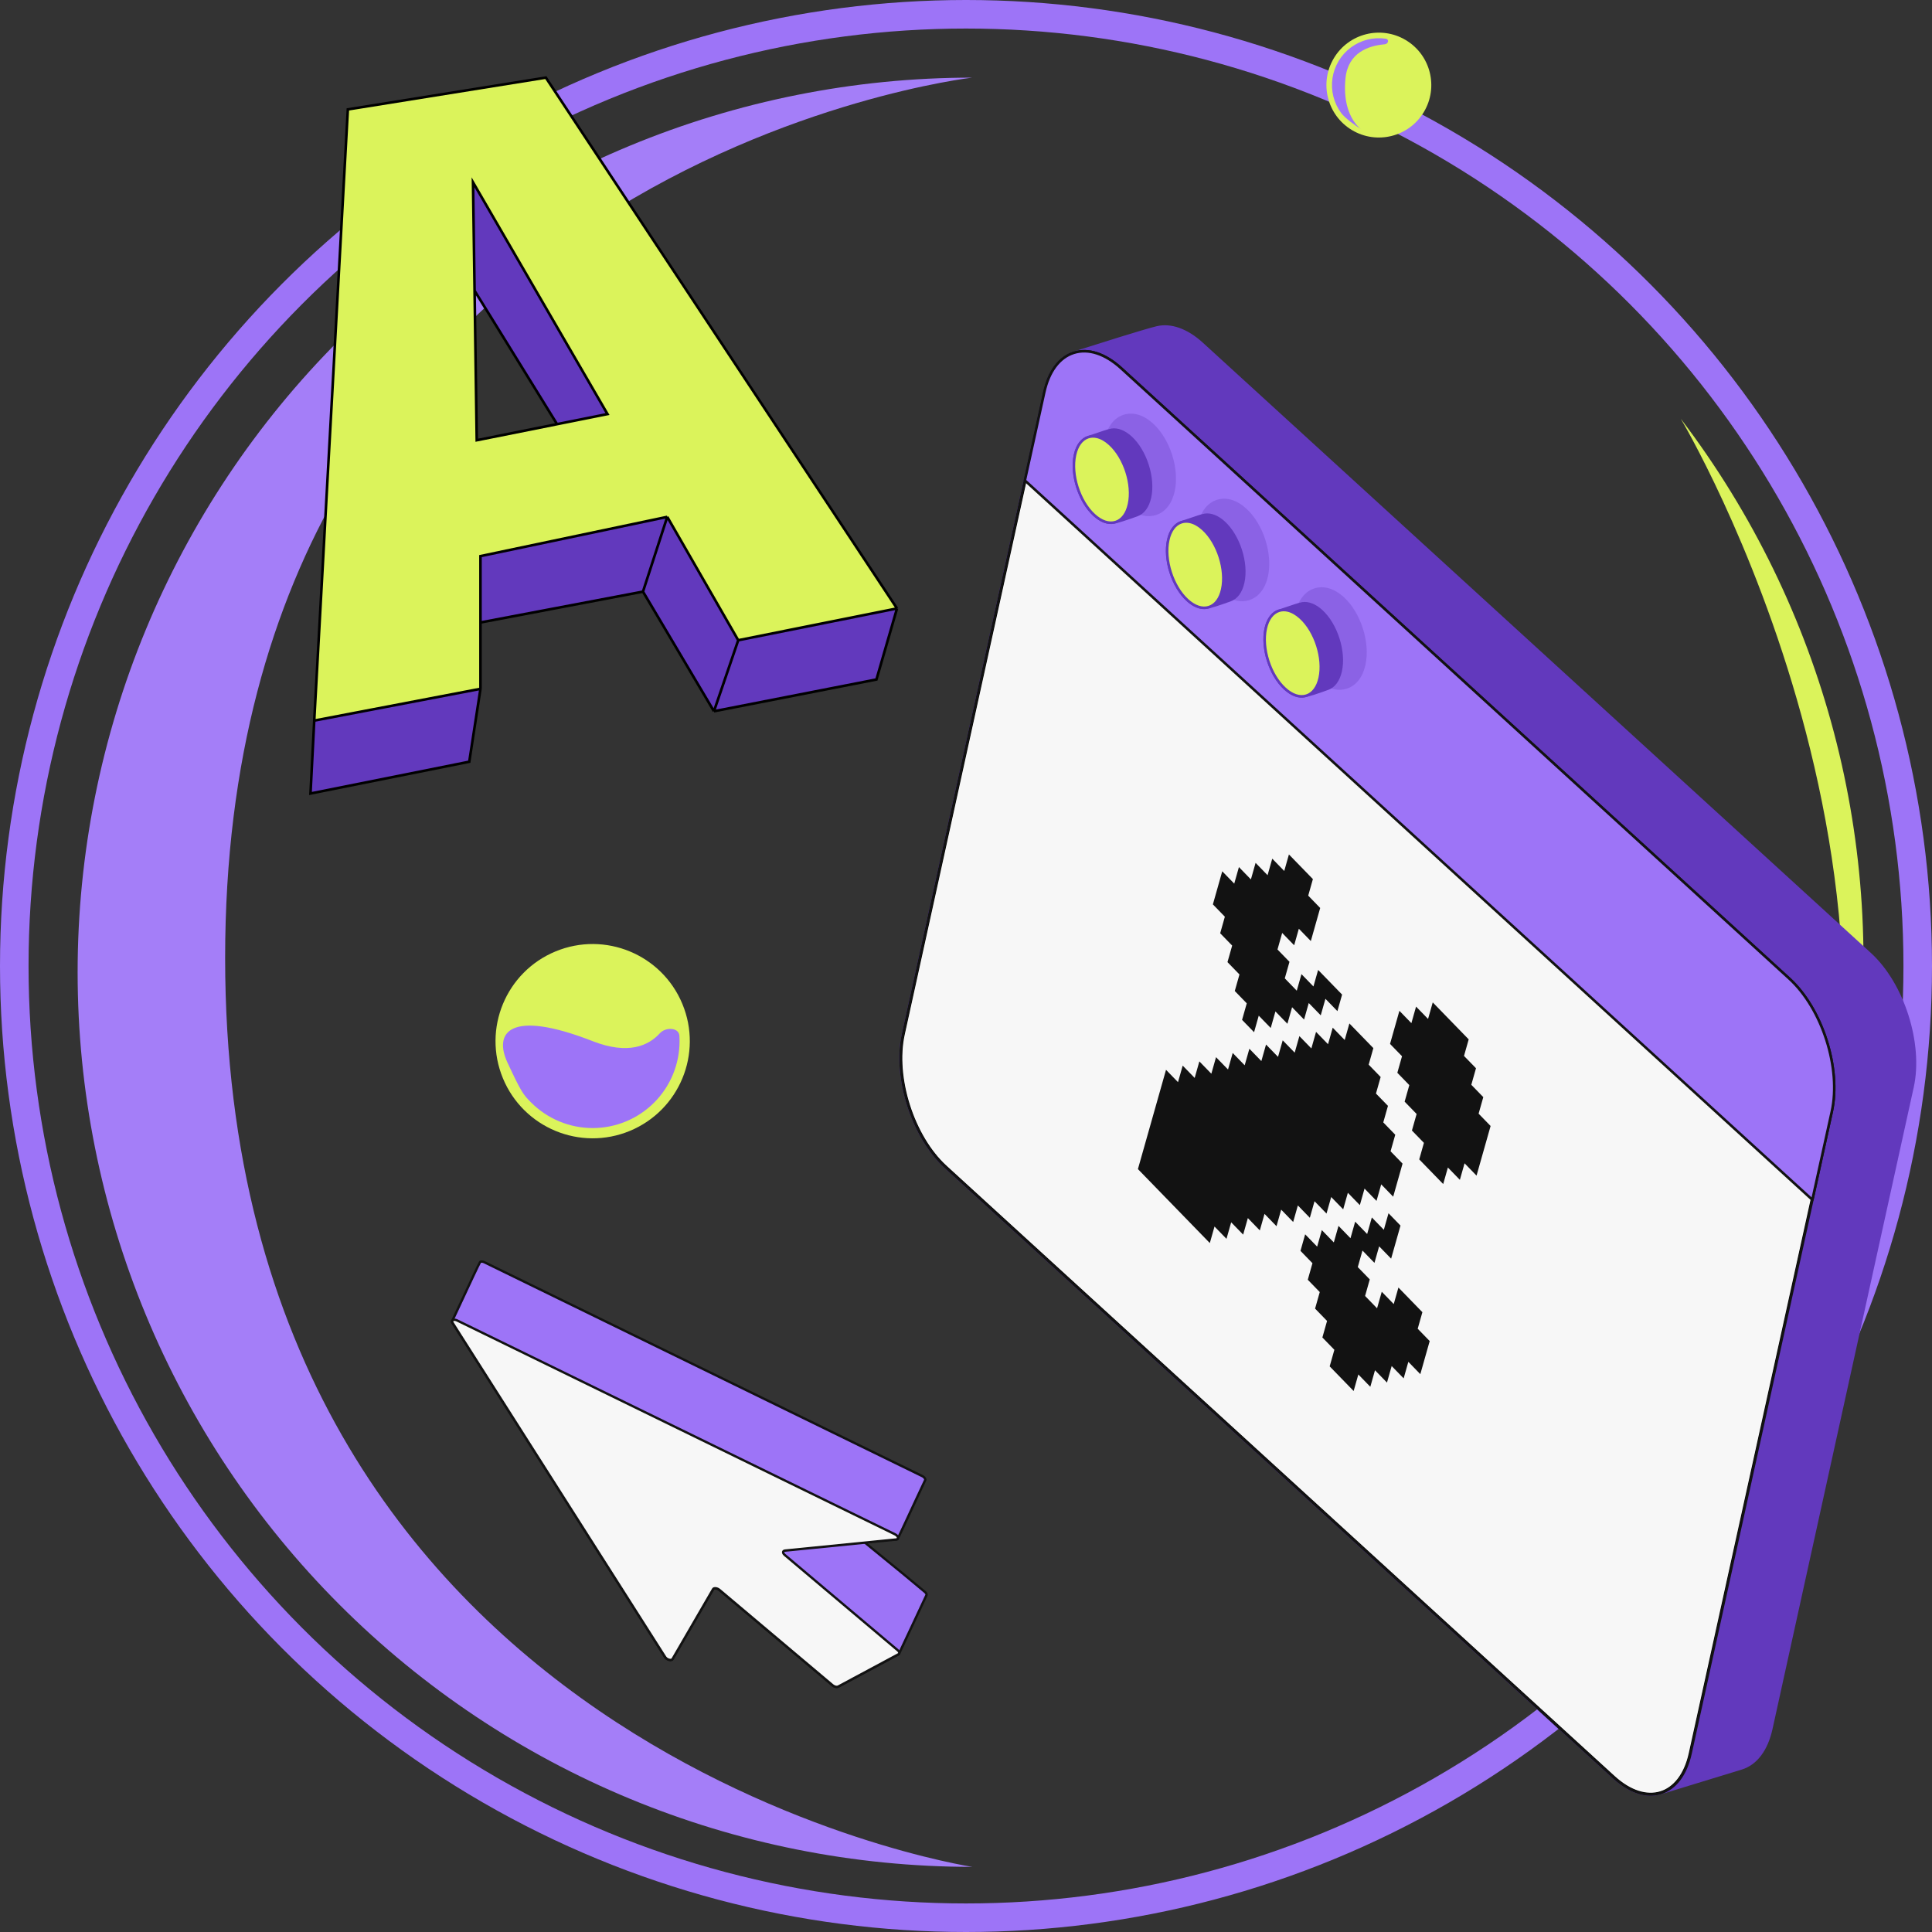
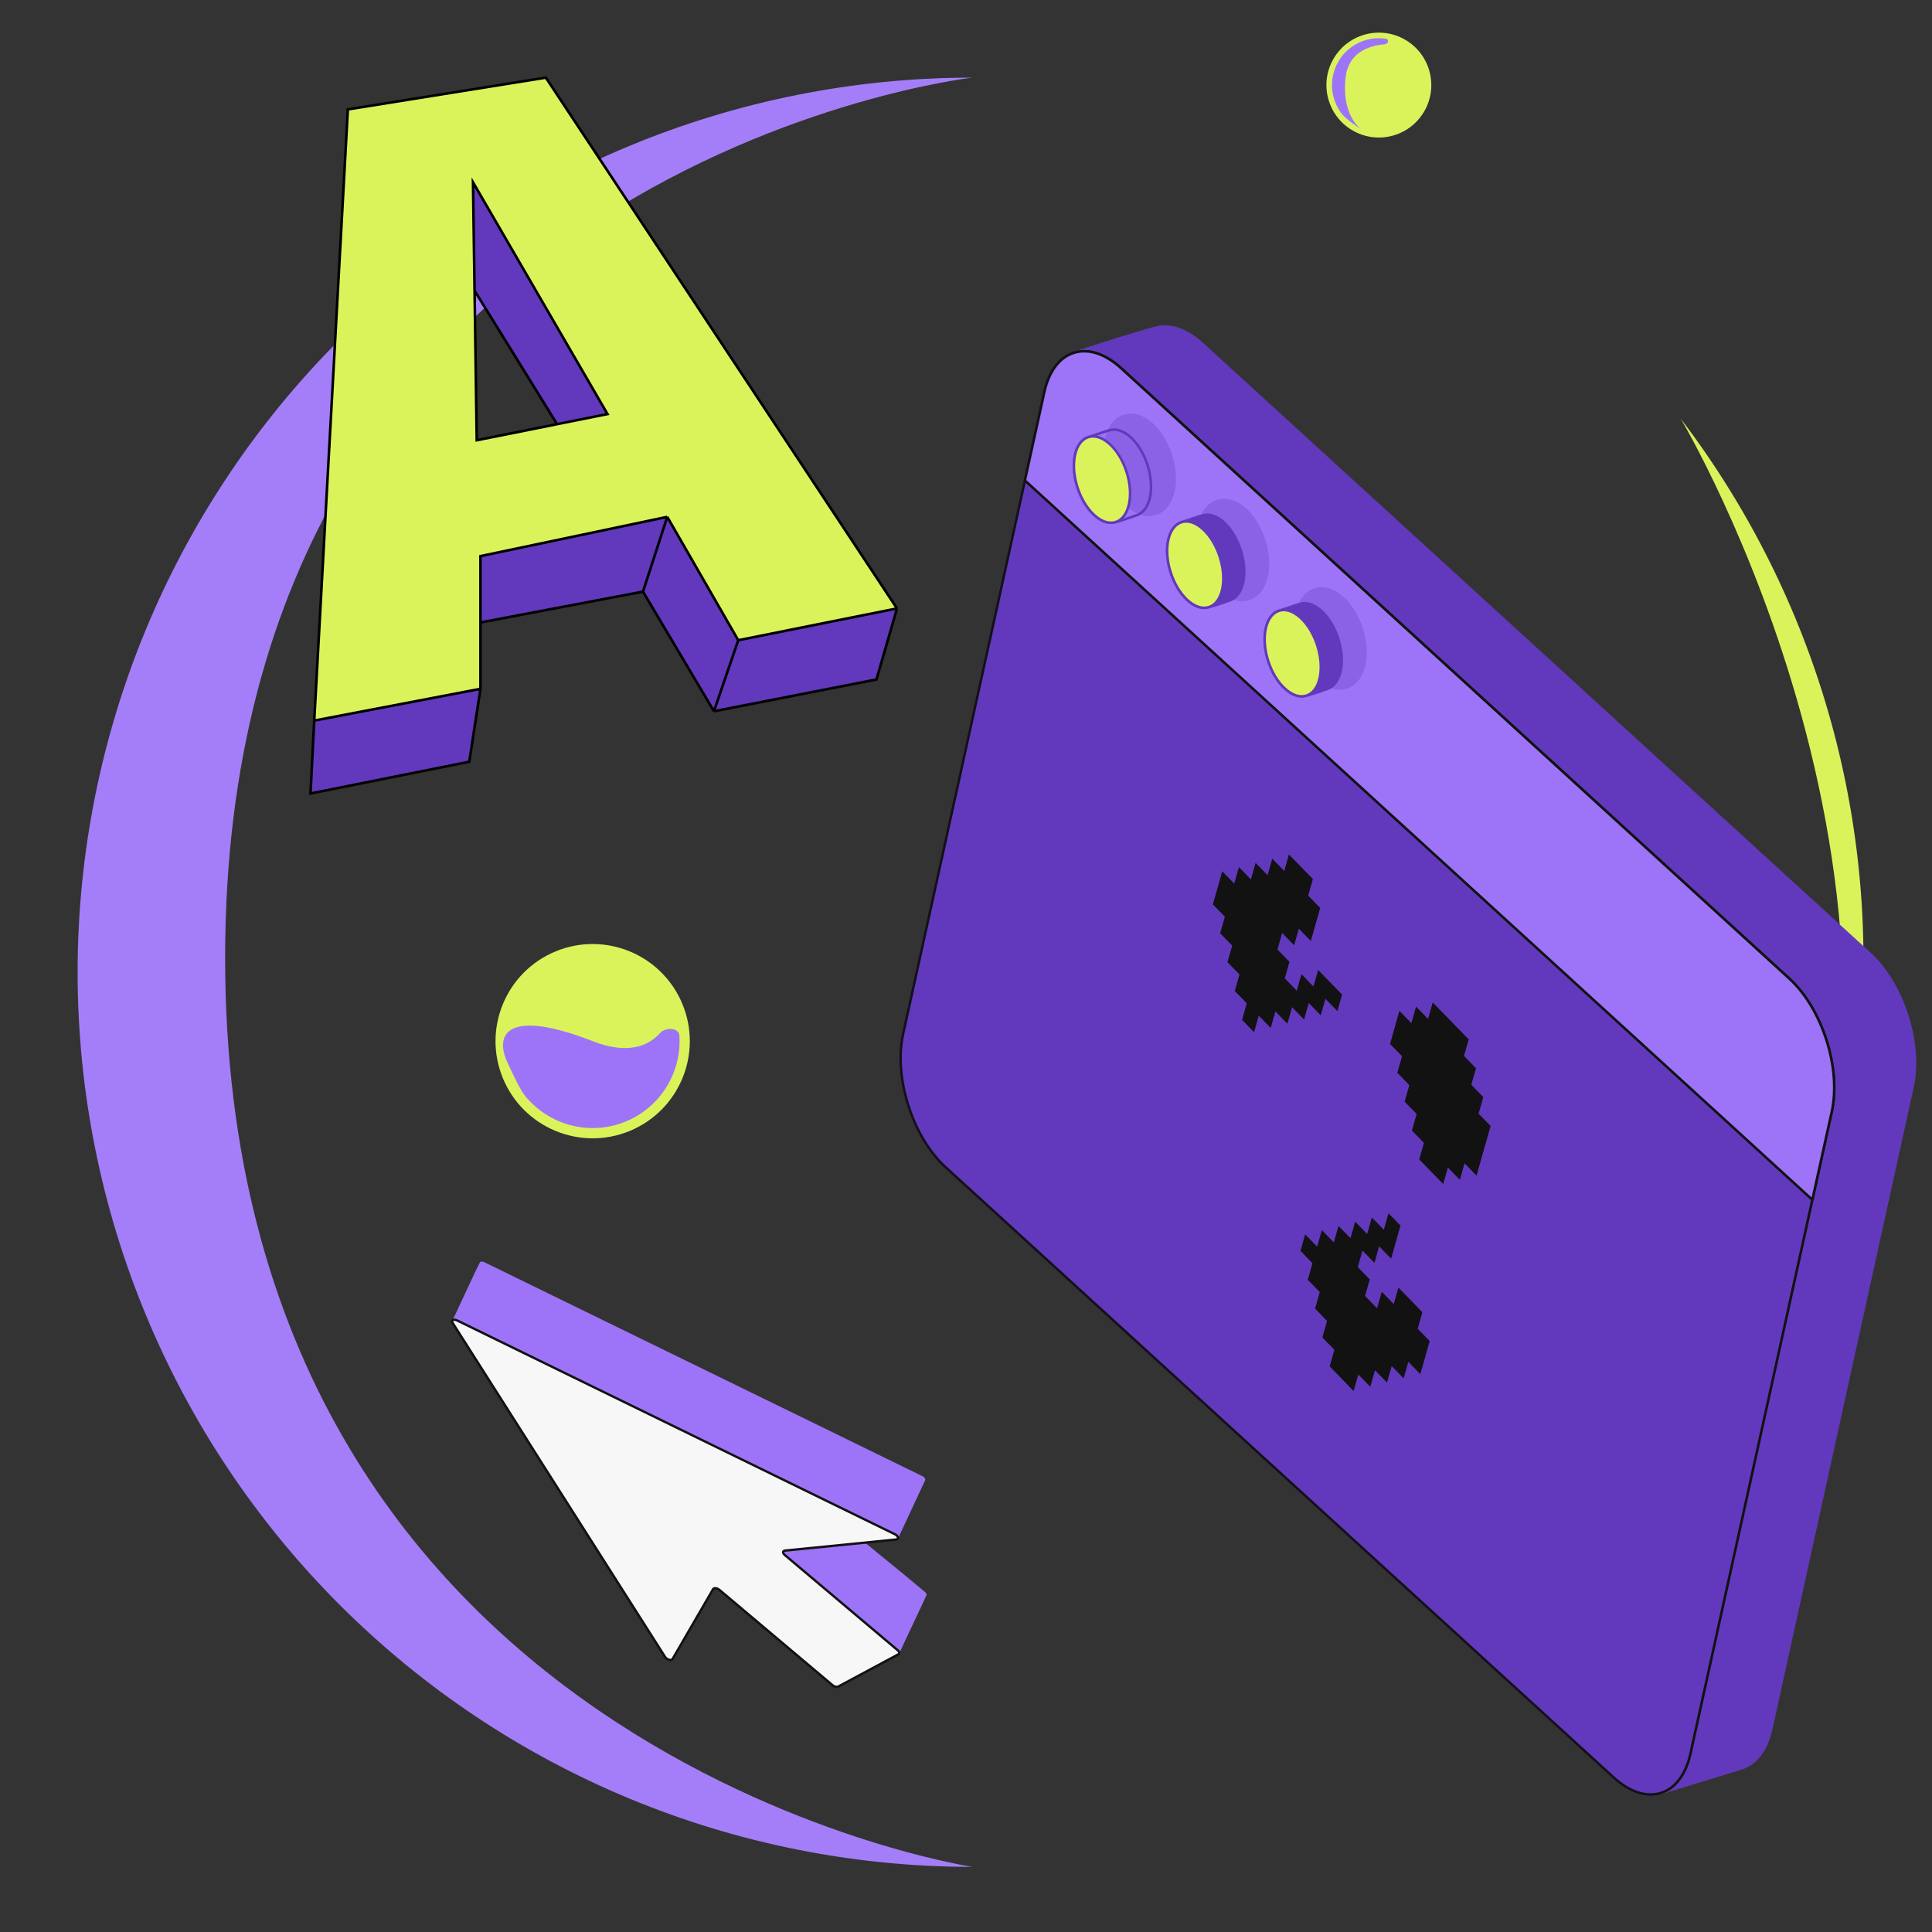
<svg xmlns="http://www.w3.org/2000/svg" width="224" height="224" viewBox="0 0 224 224" fill="none">
  <rect x="0" y="0" width="224" height="224" fill="#333333" stroke="none" />
  <g clip-path="url(#clip0_954_24475)">
-     <circle cx="112" cy="112" r="110.345" stroke="#9D74F7" stroke-width="3.31" />
    <path d="M112.724 216.448C85.215 216.448 58.832 205.52 39.38 186.068C19.928 166.616 9 140.233 9 112.724C9 85.215 19.928 58.832 39.38 39.38C58.832 19.928 85.215 9 112.724 9C112.724 9 26.104 18.931 26.103 111.069C26.103 203.207 112.724 216.448 112.724 216.448Z" fill="#A47EF8" />
    <path d="M215.115 125.315C218.814 98.055 211.533 70.443 194.873 48.552C194.873 48.552 228.468 104.687 206.076 155.762C210.594 146.224 213.67 135.967 215.115 125.315Z" fill="#DBF35B" />
    <path fill-rule="evenodd" clip-rule="evenodd" d="M36.433 83.548L55.707 79.864V72.171V64.478L77.363 59.927L85.592 74.23L104 70.546L63.287 9L40.331 12.684L36.433 83.548ZM54.841 21.136L70.433 48.008L64.586 49.178L55.274 51.042L55.023 33.705L54.841 21.136Z" fill="#DBF35B" />
    <path d="M70.433 48.008L54.841 21.136L55.023 33.705L64.586 49.178L70.433 48.008Z" fill="#6239BD" />
    <path d="M85.592 74.23L77.363 59.927L74.548 68.595L82.777 82.465L85.592 74.23Z" fill="#6239BD" />
    <path d="M77.363 59.927L55.707 64.478V72.171L74.548 68.595L77.363 59.927Z" fill="#6239BD" />
    <path d="M104 70.546L85.592 74.23L82.777 82.465L101.618 78.781L104 70.546Z" fill="#6239BD" />
    <path d="M55.707 79.864L36.433 83.548L36 92L54.408 88.316L55.707 79.864Z" fill="#6239BD" />
    <path d="M36.433 83.548L55.707 79.864M36.433 83.548L40.331 12.684L63.287 9L104 70.546M36.433 83.548L36 92L54.408 88.316L55.707 79.864M55.707 79.864V72.171M77.363 59.927L55.707 64.478V72.171M77.363 59.927L85.592 74.23M77.363 59.927L74.548 68.595M85.592 74.23L104 70.546M85.592 74.23L82.777 82.465M104 70.546L101.618 78.781L82.777 82.465M55.707 72.171L74.548 68.595M74.548 68.595L82.777 82.465M64.586 49.178L55.274 51.042L55.023 33.705M64.586 49.178L70.433 48.008L54.841 21.136L55.023 33.705M64.586 49.178L55.023 33.705" stroke="black" stroke-width="0.3" />
    <path d="M216.821 110.597L139.366 39.846C137.551 38.188 135.698 37.596 134.134 37.968C132.4 38.379 124.767 40.83 124.586 40.882C122.939 41.361 121.637 42.934 121.077 45.479L104.698 119.904C103.593 124.926 105.797 131.829 109.621 135.321L187.074 206.074C188.987 207.821 190.941 208.384 192.557 207.884C194.171 207.383 200.284 205.512 201.896 205.026C203.523 204.534 204.808 202.965 205.363 200.441L221.742 126.016C222.847 120.994 220.643 114.091 216.819 110.599L216.821 110.597Z" fill="#6239BD" />
    <path d="M190.366 208.096C189.25 207.851 188.093 207.205 186.975 206.184L109.522 135.431C105.669 131.911 103.442 124.932 104.555 119.873L120.934 45.446C121.488 42.926 122.771 41.255 124.546 40.739C124.575 40.73 124.789 40.663 125.138 40.552C126.993 39.964 132.637 38.171 134.101 37.823C135.776 37.426 137.681 38.105 139.466 39.736L216.919 110.489C220.772 114.009 223 120.987 221.886 126.048L205.508 200.473C204.959 202.969 203.692 204.637 201.939 205.167C200.331 205.653 194.199 207.53 192.602 208.025C191.892 208.245 191.139 208.266 190.366 208.096ZM136.01 38.115C135.374 37.975 134.756 37.972 134.169 38.111C132.716 38.456 127.08 40.245 125.229 40.835C124.876 40.948 124.659 41.016 124.63 41.025C122.963 41.508 121.753 43.103 121.223 45.511L104.844 119.936C103.751 124.905 105.94 131.758 109.722 135.214L187.176 205.967C188.985 207.62 190.881 208.25 192.514 207.744C194.111 207.25 200.245 205.372 201.853 204.886C203.498 204.389 204.694 202.799 205.22 200.411L221.598 125.986C222.691 121.017 220.503 114.164 216.72 110.708L139.266 39.953C138.192 38.972 137.079 38.349 136.008 38.113L136.01 38.115Z" fill="#6239BD" />
-     <path d="M129.935 42.784L207.114 113.285L207.112 113.285L207.388 113.537C209.284 115.268 210.783 117.85 211.67 120.628C212.557 123.406 212.828 126.369 212.28 128.859L195.902 203.284C195.354 205.774 194.096 207.3 192.527 207.787C190.958 208.273 189.039 207.732 187.142 205.999L109.689 135.246L109.622 135.32L109.689 135.246C107.793 133.515 106.294 130.932 105.407 128.155C104.52 125.377 104.249 122.414 104.797 119.924L121.175 45.499C121.723 43.009 122.981 41.483 124.55 40.996C126.119 40.509 128.038 41.051 129.935 42.784L130.002 42.71L129.935 42.784Z" fill="#F7F7F7" stroke="black" stroke-width="0.2" />
    <path d="M190.366 208.096C189.25 207.851 188.095 207.205 186.977 206.183L109.522 135.431C105.669 131.911 103.441 124.932 104.555 119.873L120.934 45.446C121.477 42.975 122.726 41.314 124.454 40.767C126.197 40.214 128.203 40.866 130.103 42.601L207.556 113.354C211.409 116.873 213.637 123.852 212.524 128.912L196.145 203.337C195.602 205.808 194.352 207.469 192.625 208.016C191.908 208.244 191.146 208.268 190.366 208.096ZM126.65 40.977C125.92 40.816 125.21 40.838 124.543 41.049C122.921 41.564 121.742 43.147 121.221 45.511L104.843 119.936C103.75 124.904 105.938 131.758 109.721 135.214L187.174 205.966C188.992 207.628 190.896 208.257 192.536 207.737C194.158 207.222 195.337 205.639 195.857 203.275L212.235 128.85C213.329 123.882 211.14 117.028 207.357 113.573L129.903 42.819C128.824 41.834 127.715 41.211 126.649 40.977L126.65 40.977Z" fill="#121212" />
    <path d="M207.457 113.463L130.002 42.71C126.178 39.216 122.182 40.456 121.077 45.477L118.827 55.704L210.129 139.107L212.379 128.88C213.484 123.859 211.281 116.955 207.457 113.463Z" fill="#9D74F7" />
    <path d="M210.097 139.251C210.073 139.245 210.048 139.234 210.03 139.216L118.728 55.813C118.689 55.778 118.672 55.724 118.683 55.672L120.934 45.446C121.477 42.975 122.726 41.314 124.454 40.767C126.197 40.214 128.203 40.866 130.103 42.601L207.556 113.354C211.409 116.873 213.637 123.852 212.524 128.912L210.273 139.138C210.262 139.19 210.224 139.232 210.174 139.248C210.149 139.256 210.122 139.256 210.097 139.251ZM118.989 55.653L210.04 138.826L212.236 128.849C213.329 123.88 211.14 117.027 207.358 113.571L129.903 42.819C128.084 41.158 126.181 40.529 124.541 41.049C122.919 41.563 121.74 43.147 121.22 45.511L118.988 55.653L118.989 55.653Z" fill="#121212" />
    <g opacity="0.3">
      <path d="M133.688 49.101C132.59 48.099 131.381 47.737 130.285 48.085C129.196 48.43 128.423 49.409 128.108 50.843C127.536 53.443 128.638 56.896 130.616 58.703C131.238 59.272 131.895 59.634 132.549 59.778C133.048 59.887 133.544 59.87 134.02 59.719C135.109 59.374 135.882 58.395 136.197 56.962C136.769 54.362 135.667 50.908 133.689 49.102L133.688 49.101Z" fill="#6239BD" />
      <path d="M144.5 58.966C143.402 57.963 142.194 57.602 141.098 57.95C140.008 58.294 139.236 59.274 138.92 60.707C138.348 63.307 139.45 66.76 141.428 68.567C142.051 69.136 142.708 69.498 143.362 69.642C143.86 69.752 144.357 69.734 144.832 69.583C145.922 69.239 146.694 68.259 147.01 66.826C147.582 64.226 146.48 60.773 144.502 58.966L144.5 58.966Z" fill="#6239BD" />
      <path d="M155.805 69.231C154.707 68.229 153.498 67.868 152.402 68.215C151.313 68.56 150.54 69.539 150.225 70.973C149.653 73.573 150.755 77.026 152.733 78.833C153.355 79.402 154.013 79.764 154.667 79.908C155.165 80.017 155.661 80 156.137 79.849C157.226 79.504 157.999 78.525 158.314 77.092C158.887 74.492 157.784 71.038 155.806 69.232L155.805 69.231Z" fill="#6239BD" />
    </g>
-     <path d="M131.104 50.708C130.338 50.007 129.557 49.728 128.88 49.833C128.351 49.915 126.652 50.554 126.256 50.66C125.498 50.865 124.896 51.58 124.64 52.747C124.14 55.015 125.136 58.136 126.864 59.714C127.547 60.338 128.243 60.627 128.864 60.61C129.486 60.591 131.399 59.873 131.822 59.728C132.528 59.484 133.084 58.785 133.328 57.676C133.827 55.407 132.831 52.287 131.103 50.709L131.104 50.708Z" fill="#6239BD" />
    <path d="M128.333 60.703C127.811 60.588 127.279 60.29 126.766 59.82C125.005 58.213 123.988 55.024 124.497 52.712C124.758 51.525 125.369 50.746 126.219 50.516C126.352 50.48 126.651 50.377 126.996 50.258C127.666 50.026 128.501 49.74 128.859 49.685C129.603 49.571 130.435 49.894 131.205 50.597C132.965 52.205 133.982 55.393 133.473 57.705C133.226 58.827 132.657 59.594 131.872 59.864C131.811 59.885 131.719 59.918 131.606 59.958C130.898 60.212 129.426 60.738 128.87 60.754C128.693 60.759 128.514 60.743 128.333 60.703ZM129.568 50.004C129.339 49.954 129.116 49.944 128.902 49.977C128.571 50.028 127.716 50.323 127.09 50.537C126.74 50.658 126.437 50.762 126.293 50.801C125.556 51.001 125.019 51.702 124.782 52.776C124.294 54.996 125.272 58.058 126.962 59.602C127.594 60.181 128.25 60.476 128.858 60.459C129.367 60.444 130.863 59.91 131.503 59.68C131.618 59.639 131.711 59.607 131.771 59.585C132.456 59.349 132.957 58.659 133.181 57.641C133.669 55.421 132.691 52.359 131.001 50.815C130.528 50.383 130.036 50.107 129.565 50.003L129.568 50.004Z" fill="#6239BD" />
    <path d="M130.897 58.461C130.398 60.73 128.592 61.29 126.864 59.712C125.137 58.134 124.141 55.014 124.64 52.745C125.139 50.476 126.945 49.916 128.673 51.494C130.401 53.072 131.397 56.192 130.897 58.461Z" fill="#DBF35B" />
    <path d="M128.335 60.705C127.816 60.591 127.282 60.292 126.765 59.82C125.005 58.212 123.988 55.024 124.497 52.712C124.749 51.567 125.333 50.794 126.141 50.538C126.958 50.28 127.893 50.579 128.773 51.385C130.533 52.992 131.55 56.181 131.042 58.493C130.79 59.638 130.206 60.411 129.397 60.667C129.06 60.774 128.701 60.785 128.335 60.705ZM127.14 50.79C126.823 50.72 126.516 50.729 126.228 50.82C125.524 51.043 125.012 51.738 124.783 52.777C124.295 54.996 125.273 58.059 126.963 59.602C127.763 60.333 128.594 60.611 129.307 60.386C130.011 60.163 130.524 59.468 130.752 58.429C131.241 56.209 130.262 53.147 128.572 51.603C128.096 51.168 127.607 50.892 127.14 50.79Z" fill="#6239BD" />
-     <path d="M141.91 60.571C141.145 59.871 140.363 59.591 139.686 59.696C139.158 59.778 137.459 60.417 137.062 60.523C136.304 60.728 135.703 61.443 135.446 62.61C134.947 64.879 135.943 67.999 137.671 69.577C138.353 70.201 139.049 70.49 139.671 70.473C140.292 70.456 142.206 69.737 142.629 69.591C143.335 69.348 143.89 68.648 144.134 67.539C144.634 65.27 143.638 62.15 141.91 60.572L141.91 60.571Z" fill="#6239BD" />
+     <path d="M141.91 60.571C141.145 59.871 140.363 59.591 139.686 59.696C139.158 59.778 137.459 60.417 137.062 60.523C136.304 60.728 135.703 61.443 135.446 62.61C134.947 64.879 135.943 67.999 137.671 69.577C140.292 70.456 142.206 69.737 142.629 69.591C143.335 69.348 143.89 68.648 144.134 67.539C144.634 65.27 143.638 62.15 141.91 60.572L141.91 60.571Z" fill="#6239BD" />
    <path d="M139.141 70.566C138.62 70.452 138.087 70.153 137.575 69.684C135.814 68.076 134.797 64.888 135.306 62.576C135.567 61.389 136.178 60.609 137.027 60.38C137.161 60.344 137.46 60.241 137.805 60.122C138.474 59.892 139.309 59.604 139.666 59.548C140.41 59.434 141.243 59.758 142.012 60.46C143.772 62.068 144.789 65.256 144.281 67.568C144.034 68.69 143.464 69.458 142.679 69.727C142.618 69.749 142.526 69.781 142.413 69.822C141.705 70.075 140.233 70.601 139.677 70.618C139.5 70.623 139.32 70.606 139.14 70.566L139.141 70.566ZM140.377 59.868C140.148 59.817 139.925 59.807 139.711 59.84C139.379 59.891 138.525 60.185 137.9 60.401C137.549 60.522 137.247 60.626 137.104 60.665C136.366 60.865 135.83 61.566 135.594 62.641C135.105 64.86 136.083 67.922 137.773 69.466C138.406 70.045 139.063 70.341 139.669 70.323C140.178 70.308 141.675 69.774 142.314 69.544C142.429 69.503 142.522 69.471 142.583 69.45C143.268 69.213 143.768 68.523 143.992 67.505C144.481 65.285 143.503 62.223 141.813 60.679C141.34 60.247 140.848 59.971 140.377 59.868Z" fill="#6239BD" />
    <path d="M141.706 68.325C141.207 70.594 139.401 71.154 137.673 69.576C135.945 67.998 134.949 64.877 135.449 62.609C135.948 60.34 137.754 59.78 139.482 61.358C141.209 62.936 142.205 66.056 141.706 68.325Z" fill="#DBF35B" />
    <path d="M139.143 70.569C138.625 70.454 138.091 70.156 137.574 69.684C135.813 68.076 134.796 64.888 135.305 62.576C135.557 61.431 136.141 60.657 136.95 60.402C137.766 60.144 138.702 60.443 139.581 61.248C141.342 62.856 142.359 66.044 141.85 68.357C141.598 69.502 141.014 70.275 140.206 70.53C139.868 70.637 139.509 70.649 139.143 70.569ZM137.95 60.654C137.633 60.584 137.326 60.593 137.038 60.684C136.334 60.907 135.822 61.602 135.593 62.641C135.105 64.86 136.083 67.922 137.773 69.466C138.573 70.197 139.404 70.475 140.117 70.249C140.821 70.027 141.334 69.332 141.562 68.293C142.051 66.073 141.072 63.011 139.382 61.467C138.906 61.032 138.417 60.756 137.95 60.654Z" fill="#6239BD" />
    <path d="M153.217 70.837C152.451 70.137 151.67 69.858 150.993 69.962C150.465 70.044 148.765 70.683 148.369 70.789C147.611 70.994 147.01 71.709 146.753 72.876C146.254 75.145 147.249 78.265 148.977 79.843C149.66 80.467 150.356 80.757 150.977 80.739C151.599 80.722 153.512 80.003 153.935 79.857C154.641 79.614 155.197 78.915 155.441 77.805C155.94 75.537 154.945 72.416 153.217 70.838L153.217 70.837Z" fill="#6239BD" />
    <path d="M150.446 80.832C149.925 80.717 149.392 80.419 148.879 79.95C147.119 78.342 146.102 75.153 146.61 72.841C146.872 71.654 147.483 70.875 148.332 70.645C148.465 70.61 148.764 70.506 149.109 70.387C149.779 70.157 150.614 69.87 150.971 69.814C151.715 69.7 152.548 70.023 153.316 70.726C155.077 72.333 156.094 75.522 155.585 77.834C155.338 78.956 154.769 79.723 153.983 79.993C153.923 80.014 153.831 80.047 153.718 80.087C153.01 80.341 151.538 80.867 150.982 80.882C150.805 80.887 150.625 80.87 150.445 80.83L150.446 80.832ZM151.681 70.133C151.452 70.083 151.229 70.073 151.015 70.106C150.684 70.157 149.829 70.451 149.205 70.667C148.854 70.787 148.551 70.891 148.408 70.931C147.671 71.131 147.133 71.831 146.897 72.906C146.408 75.126 147.387 78.188 149.077 79.732C149.709 80.31 150.366 80.606 150.972 80.588C151.481 80.574 152.978 80.039 153.617 79.81C153.732 79.769 153.825 79.736 153.886 79.715C154.571 79.479 155.072 78.789 155.296 77.77C155.784 75.55 154.806 72.488 153.116 70.944C152.643 70.513 152.151 70.237 151.68 70.133L151.681 70.133Z" fill="#6239BD" />
    <path d="M153.011 78.59C152.511 80.859 150.706 81.419 148.978 79.841C147.25 78.264 146.254 75.143 146.753 72.874C147.253 70.606 149.058 70.046 150.786 71.623C152.514 73.201 153.51 76.322 153.011 78.59Z" fill="#DBF35B" />
    <path d="M150.448 80.834C149.93 80.72 149.396 80.421 148.879 79.95C147.118 78.342 146.101 75.153 146.61 72.841C146.862 71.696 147.446 70.924 148.254 70.668C149.071 70.409 150.006 70.709 150.886 71.514C152.647 73.122 153.664 76.31 153.155 78.622C152.903 79.767 152.319 80.54 151.511 80.796C151.173 80.903 150.814 80.915 150.448 80.834ZM149.255 70.919C148.938 70.85 148.63 70.859 148.343 70.95C147.639 71.172 147.126 71.868 146.898 72.906C146.409 75.126 147.388 78.188 149.078 79.732C149.877 80.462 150.71 80.741 151.421 80.515C152.126 80.293 152.638 79.597 152.867 78.559C153.355 76.339 152.377 73.277 150.687 71.733C150.21 71.297 149.721 71.022 149.255 70.919Z" fill="#6239BD" />
    <g clip-path="url(#clip1_954_24475)">
      <path d="M142.013 106.285L140.624 104.856L141.71 101.02L143.1 102.449L143.643 100.531L145.032 101.961L145.576 100.042L146.965 101.472L147.508 99.554L148.898 100.983L149.441 99.065L152.22 101.924L151.677 103.842L153.066 105.272L151.98 109.108L150.591 107.678L150.047 109.597L148.658 108.167L148.115 110.085L149.504 111.515L148.961 113.433L150.35 114.862L150.894 112.944L152.283 114.374L152.826 112.456L155.605 115.315L155.062 117.233L153.673 115.803L153.13 117.721L151.74 116.292L151.197 118.21L149.807 116.78L149.264 118.699L147.875 117.269L147.331 119.187L145.942 117.758L145.399 119.676L144.009 118.246L144.552 116.328L143.163 114.899L143.706 112.981L142.316 111.551L142.86 109.633L141.47 108.204L142.013 106.285Z" fill="#121212" />
-       <path d="M151.865 141.191L150.476 139.761L149.933 141.68L148.543 140.25L148 142.168L146.61 140.739L146.067 142.657L144.678 141.227L144.135 143.145L142.745 141.716L142.202 143.634L140.812 142.205L140.269 144.123L131.932 135.546L135.191 124.037L136.58 125.467L137.124 123.549L138.513 124.978L139.056 123.06L140.446 124.489L140.989 122.571L142.379 124.001L142.922 122.083L144.311 123.512L144.855 121.594L146.244 123.023L146.787 121.105L148.177 122.535L148.72 120.617L150.11 122.046L150.653 120.128L152.042 121.557L152.586 119.639L153.975 121.069L154.518 119.151L155.908 120.58L156.451 118.662L159.23 121.521L158.687 123.439L160.076 124.869L159.533 126.787L160.923 128.216L160.38 130.134L161.769 131.564L161.226 133.482L162.615 134.911L161.529 138.748L160.14 137.318L159.596 139.236L158.207 137.807L157.664 139.725L156.274 138.295L155.731 140.214L154.341 138.784L153.798 140.702L152.409 139.273L151.865 141.191Z" fill="#121212" />
      <path d="M172.823 130.55L171.193 136.305L169.804 134.875L169.26 136.793L167.871 135.364L167.328 137.282L164.549 134.423L165.092 132.505L163.702 131.075L164.245 129.157L162.856 127.728L163.399 125.81L162.01 124.38L162.553 122.462L161.163 121.033L162.25 117.196L163.639 118.626L164.182 116.708L165.572 118.137L166.115 116.219L170.284 120.507L169.74 122.426L171.13 123.855L170.587 125.773L171.976 127.203L171.433 129.121L172.823 130.55Z" fill="#121212" />
      <path d="M164.372 154.056L165.762 155.486L164.675 159.322L163.286 157.892L162.743 159.811L161.353 158.381L160.81 160.299L159.42 158.87L158.877 160.788L157.488 159.358L156.944 161.276L154.165 158.418L154.709 156.499L153.319 155.07L153.862 153.152L152.473 151.722L153.016 149.804L151.626 148.375L152.169 146.457L150.78 145.027L151.323 143.109L152.713 144.538L153.256 142.62L154.645 144.05L155.189 142.132L156.578 143.561L157.121 141.643L158.511 143.073L159.054 141.154L160.444 142.584L160.987 140.666L162.376 142.095L161.29 145.932L159.9 144.502L159.357 146.42L157.968 144.991L157.424 146.909L158.814 148.338L158.271 150.256L159.66 151.686L160.204 149.768L161.593 151.197L162.136 149.279L164.915 152.138L164.372 154.056Z" fill="#121212" />
    </g>
    <path d="M106.931 171.141C89.91 162.828 73.108 154.623 56.161 146.346C55.966 146.251 55.786 146.247 55.681 146.303C55.574 146.361 52.533 152.999 52.449 153.106C52.398 153.171 52.398 153.265 52.47 153.377L77.124 192.136C77.317 192.439 77.848 192.574 77.975 192.354C79.56 189.622 81.109 186.954 82.678 184.252C82.78 184.078 83.155 184.12 83.408 184.333C87.803 188.035 92.15 191.698 96.533 195.393C96.735 195.562 97.027 195.631 97.187 195.546C99.533 194.289 101.836 193.053 104.17 191.801C104.221 191.773 104.252 191.734 104.265 191.688C104.291 191.588 107.431 184.967 107.436 184.907C107.444 184.812 107.382 184.695 107.259 184.592C103.66 181.556 101.611 179.992 98.013 176.958C101.019 176.659 100.83 178.802 103.896 178.496C103.983 178.488 104.043 178.458 104.079 178.414C104.185 178.284 107.21 171.707 107.245 171.665C107.351 171.536 107.232 171.285 106.935 171.14L106.931 171.141Z" fill="#9D74F7" />
-     <path d="M104.256 191.909C104.249 191.914 104.241 191.919 104.232 191.925L97.248 195.67C97.038 195.783 96.69 195.711 96.442 195.501L83.316 184.441C83.167 184.313 82.976 184.268 82.866 184.287C82.829 184.293 82.804 184.307 82.794 184.322L78.092 192.423C78.028 192.535 77.904 192.596 77.745 192.601C77.51 192.605 77.17 192.471 77.006 192.212L52.351 153.453C52.211 153.232 52.296 153.08 52.34 153.024C52.384 152.949 52.892 151.856 53.433 150.699C55.511 146.241 55.54 146.227 55.615 146.186C55.771 146.101 55.998 146.117 56.221 146.225L106.991 171.019C107.212 171.129 107.368 171.297 107.406 171.474C107.428 171.573 107.41 171.668 107.355 171.744C107.304 171.845 106.889 172.739 106.41 173.771C104.741 177.369 104.241 178.429 104.18 178.504C104.138 178.556 104.056 178.621 103.905 178.636C102.316 178.795 101.567 178.31 100.841 177.841C100.191 177.421 99.575 177.024 98.354 177.074C100.033 178.486 101.396 179.597 102.717 180.672C104.106 181.803 105.542 182.972 107.342 184.49C107.494 184.619 107.577 184.776 107.566 184.92C107.563 184.965 107.561 184.977 105.895 188.519C105.207 189.981 104.427 191.636 104.389 191.735C104.371 191.804 104.325 191.866 104.255 191.91L104.256 191.909ZM82.664 184.071C82.708 184.043 82.76 184.023 82.82 184.013C83.028 183.976 83.3 184.062 83.495 184.227L96.62 195.287C96.787 195.429 97.022 195.476 97.12 195.424L104.104 191.679C104.123 191.667 104.128 191.657 104.129 191.652C104.142 191.602 104.398 191.054 105.649 188.398C106.38 186.847 107.203 185.096 107.295 184.881C107.29 184.835 107.25 184.766 107.168 184.694C105.37 183.178 103.936 182.01 102.548 180.88C101.159 179.749 99.723 178.58 97.923 177.061C97.881 177.026 97.864 176.968 97.879 176.916C97.895 176.863 97.941 176.825 97.996 176.82C99.538 176.666 100.278 177.143 100.992 177.607C101.708 178.07 102.386 178.507 103.877 178.358C103.942 178.352 103.962 178.333 103.967 178.327C104.057 178.184 105.323 175.457 106.161 173.651C107.11 171.607 107.113 171.602 107.133 171.579C107.142 171.567 107.14 171.547 107.137 171.532C107.121 171.456 107.031 171.345 106.868 171.264L56.099 146.47C55.959 146.401 55.836 146.393 55.766 146.414C55.591 146.707 54.446 149.168 53.68 150.812C52.77 152.766 52.591 153.144 52.555 153.189C52.537 153.211 52.557 153.262 52.582 153.302L77.237 192.061C77.342 192.227 77.579 192.326 77.737 192.324C77.795 192.323 77.838 192.307 77.853 192.283L82.556 184.18C82.583 184.135 82.618 184.098 82.663 184.069L82.664 184.071Z" fill="#121212" />
    <path d="M90.974 180.276C95.385 183.996 99.707 187.64 104.091 191.339C104.292 191.508 104.327 191.717 104.169 191.801C101.834 193.053 99.53 194.288 97.185 195.546C97.026 195.632 96.733 195.562 96.532 195.393C92.145 191.698 87.801 188.035 83.406 184.333C83.153 184.119 82.778 184.078 82.677 184.251C81.109 186.953 79.558 189.622 77.973 192.354C77.846 192.574 77.315 192.439 77.123 192.136L52.468 153.377C52.278 153.079 52.603 152.904 52.995 153.096C69.943 161.372 86.743 169.577 103.764 177.89C104.16 178.083 104.239 178.462 103.892 178.497C99.534 178.932 95.321 179.351 91.015 179.781C90.741 179.808 90.718 180.064 90.971 180.278L90.974 180.276Z" fill="#F7F7F7" />
    <path d="M104.257 191.91C104.25 191.915 104.242 191.92 104.234 191.924L97.251 195.67C97.04 195.782 96.693 195.71 96.444 195.501L83.319 184.44C83.169 184.313 82.978 184.268 82.868 184.286C82.831 184.293 82.805 184.305 82.796 184.321L78.093 192.424C78.029 192.535 77.905 192.597 77.745 192.6C77.51 192.604 77.173 192.47 77.007 192.21L52.353 153.451C52.249 153.288 52.251 153.123 52.354 153.006C52.493 152.849 52.776 152.836 53.055 152.972L103.824 177.767C104.11 177.906 104.283 178.151 104.244 178.362C104.216 178.514 104.091 178.615 103.905 178.633L91.028 179.917C90.988 179.921 90.943 179.935 90.934 179.96C90.923 179.994 90.948 180.077 91.059 180.171L104.176 191.235C104.333 191.368 104.414 191.528 104.399 191.676C104.389 191.775 104.337 191.855 104.252 191.909L104.257 191.91ZM82.665 184.071C82.709 184.043 82.761 184.023 82.82 184.013C83.028 183.977 83.301 184.062 83.496 184.227L96.621 195.288C96.788 195.429 97.023 195.477 97.121 195.425L104.104 191.68C104.129 191.664 104.131 191.654 104.132 191.646C104.136 191.602 104.099 191.523 104.003 191.443L90.886 180.379C90.705 180.225 90.625 180.039 90.675 179.876C90.717 179.743 90.838 179.658 91.005 179.641L103.881 178.357C103.908 178.355 103.972 178.344 103.978 178.31C103.989 178.257 103.919 178.113 103.708 178.01L52.938 153.216C52.746 153.122 52.601 153.142 52.562 153.185C52.543 153.209 52.563 153.26 52.589 153.301L77.243 192.06C77.349 192.226 77.585 192.325 77.744 192.323C77.802 192.323 77.844 192.306 77.859 192.282L82.562 184.179C82.59 184.134 82.624 184.097 82.669 184.068L82.665 184.071Z" fill="#121212" />
    <circle cx="68.715" cy="120.715" r="11.261" transform="rotate(-22.517 68.715 120.715)" fill="#DBF35B" />
    <path d="M76.509 119.796C77.176 119.061 78.711 119.107 78.772 120.098C78.784 120.302 78.79 120.506 78.79 120.712C78.791 122.035 78.531 123.345 78.025 124.567C77.519 125.79 76.777 126.901 75.842 127.837C74.906 128.773 73.796 129.515 72.574 130.022C71.351 130.529 70.041 130.79 68.718 130.79C67.395 130.79 66.085 130.53 64.862 130.024C63.64 129.518 62.529 128.776 61.593 127.841C60.657 126.906 60.438 126.632 58.84 123.204C57.242 119.777 58.984 116.916 68.715 120.715C72.857 122.332 75.207 121.229 76.509 119.796Z" fill="#9D74F7" />
    <circle cx="6.078" cy="6.078" r="6.078" transform="matrix(0.514 -0.858 -0.858 -0.514 161.959 18.204)" fill="#DBF35B" />
    <path d="M160.533 5.138C160.973 5.101 161.101 4.553 160.664 4.488V4.488C159.957 4.384 159.237 4.419 158.544 4.593C157.852 4.767 157.2 5.075 156.627 5.501C156.053 5.927 155.569 6.461 155.203 7.074C154.836 7.686 154.593 8.365 154.489 9.072C154.384 9.778 154.42 10.498 154.594 11.191C154.767 11.883 155.076 12.535 155.501 13.108C155.927 13.682 157.148 14.577 157.76 14.943C158.373 15.31 155.501 14 156 9.072C156.303 6.075 158.7 5.292 160.533 5.138Z" fill="#9D74F7" />
  </g>
  <defs>
    <clipPath id="clip0_954_24475">
      <rect width="224" height="224" fill="white" />
    </clipPath>
    <clipPath id="clip1_954_24475">
      <rect width="47.845" height="47.845" fill="white" transform="matrix(0.697 0.717 -0.272 0.962 143.037 90)" />
    </clipPath>
  </defs>
</svg>